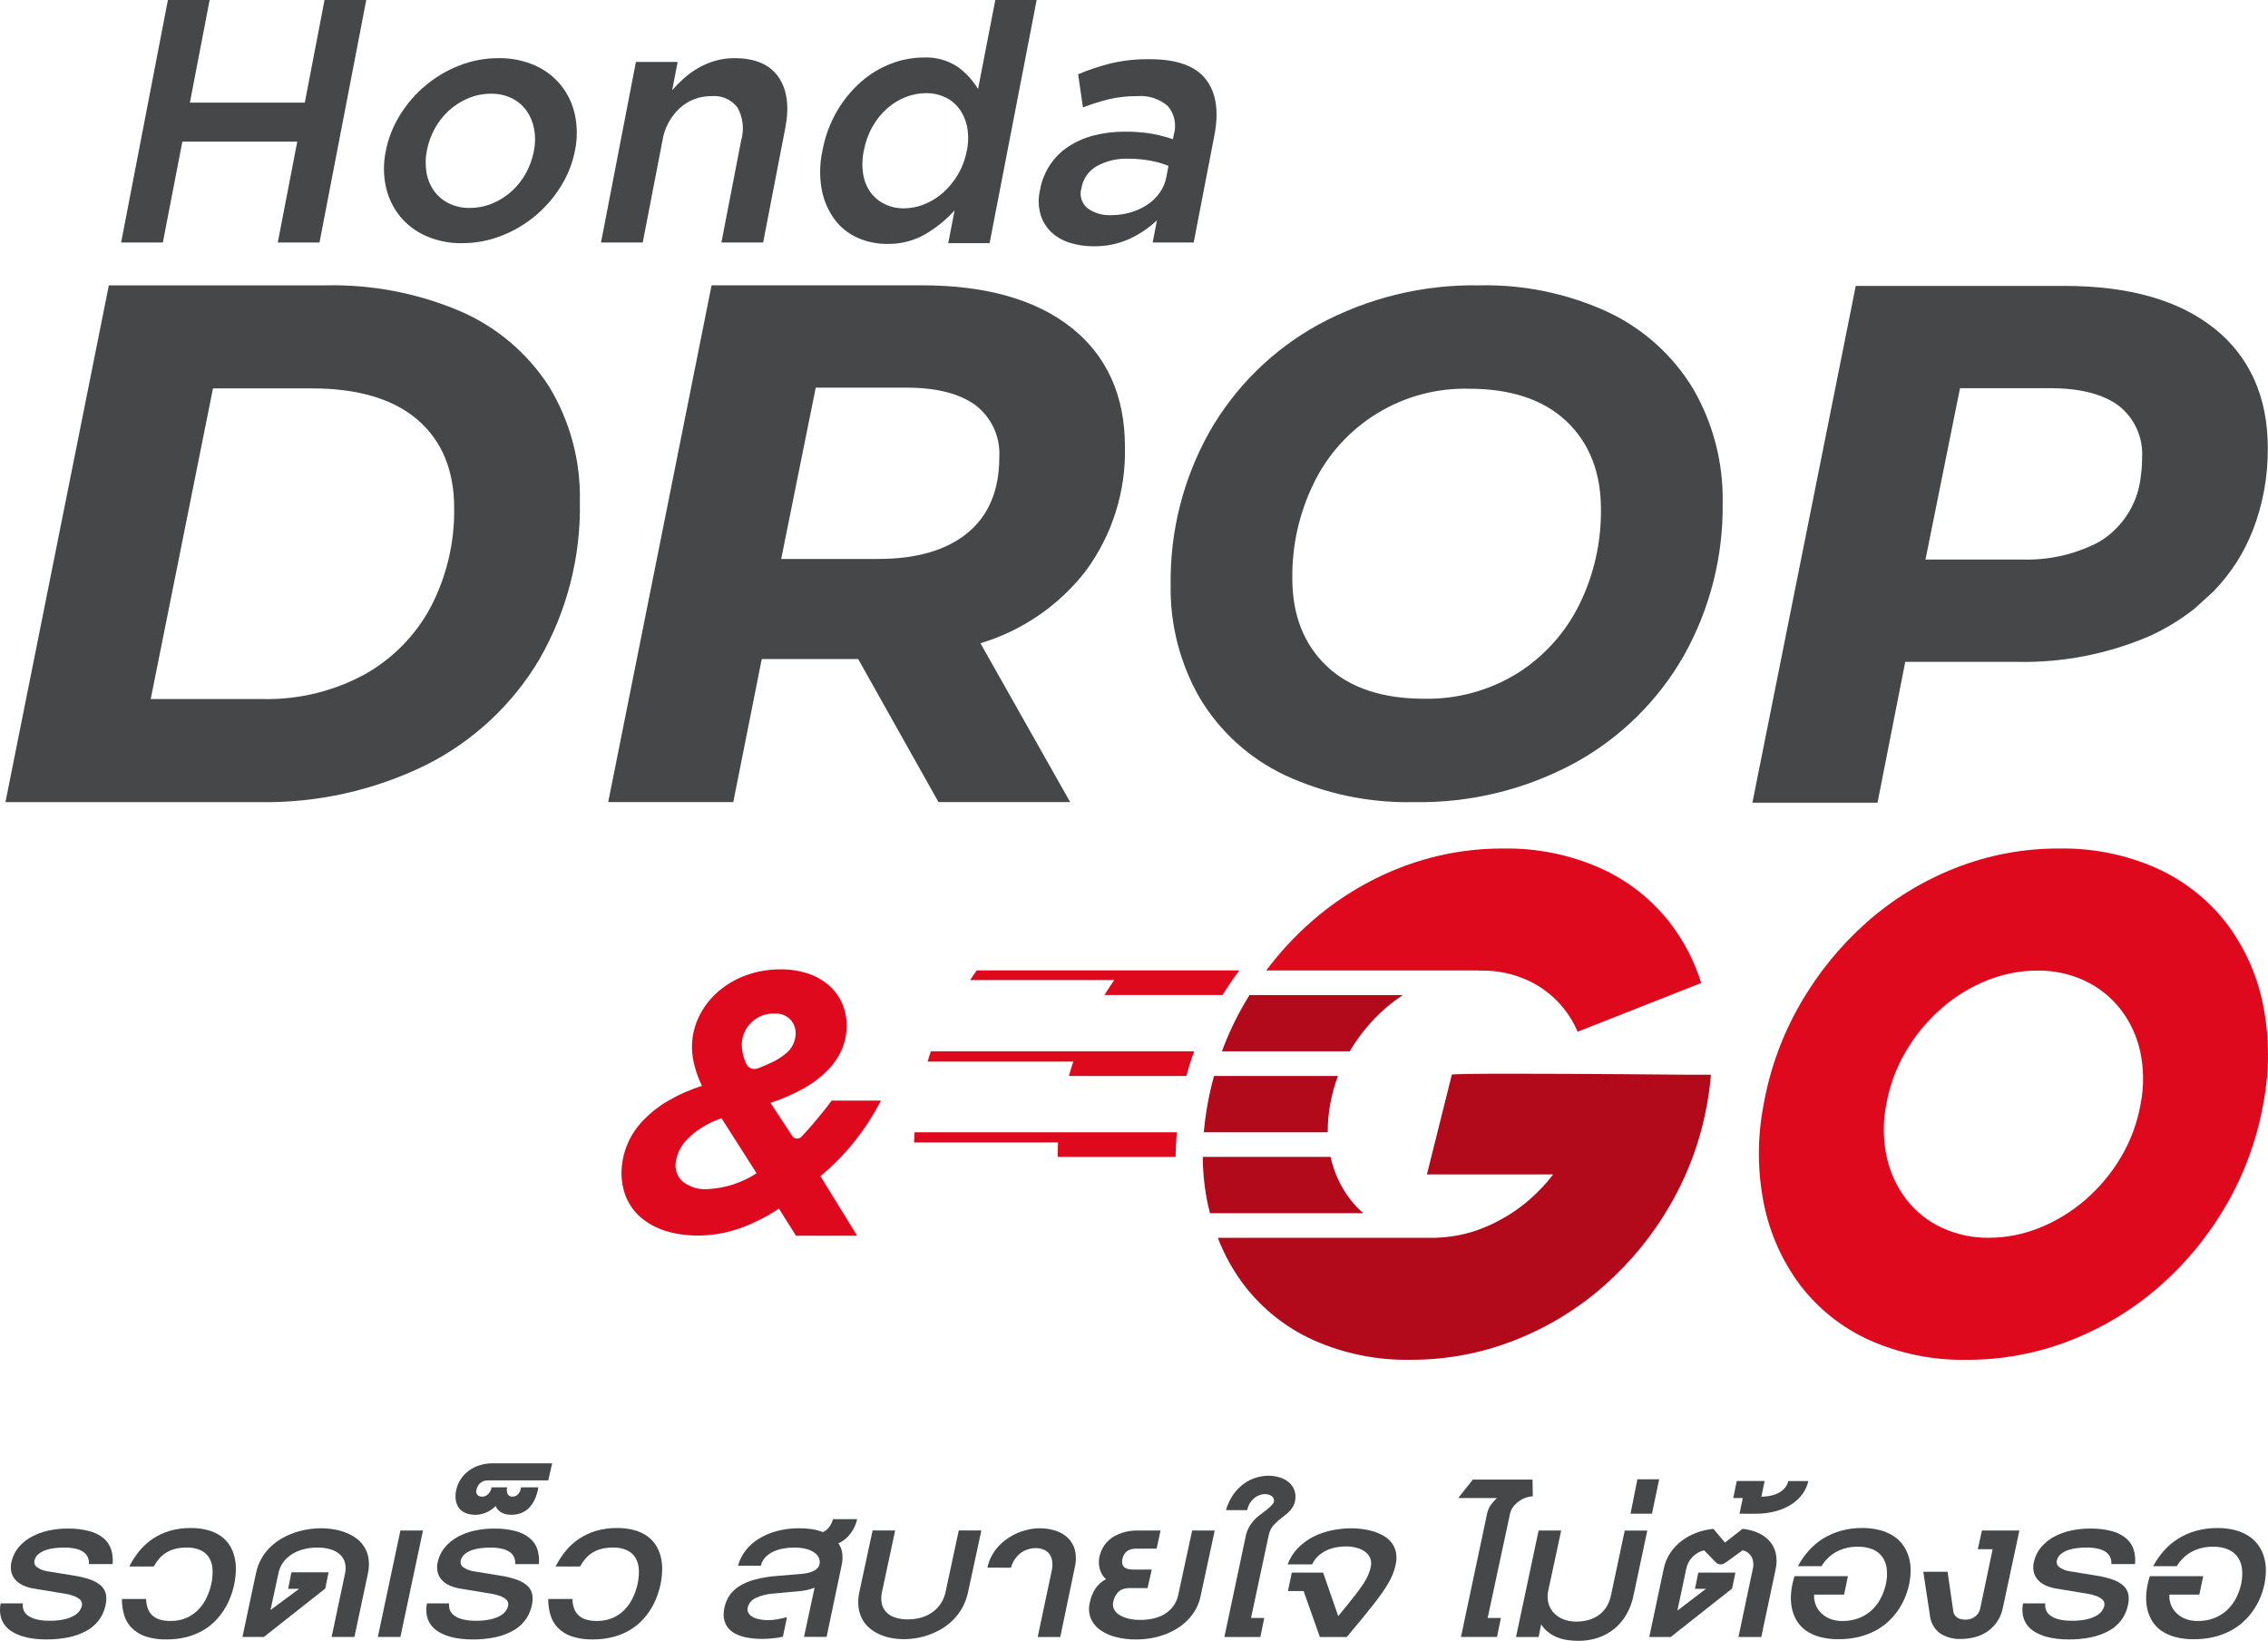
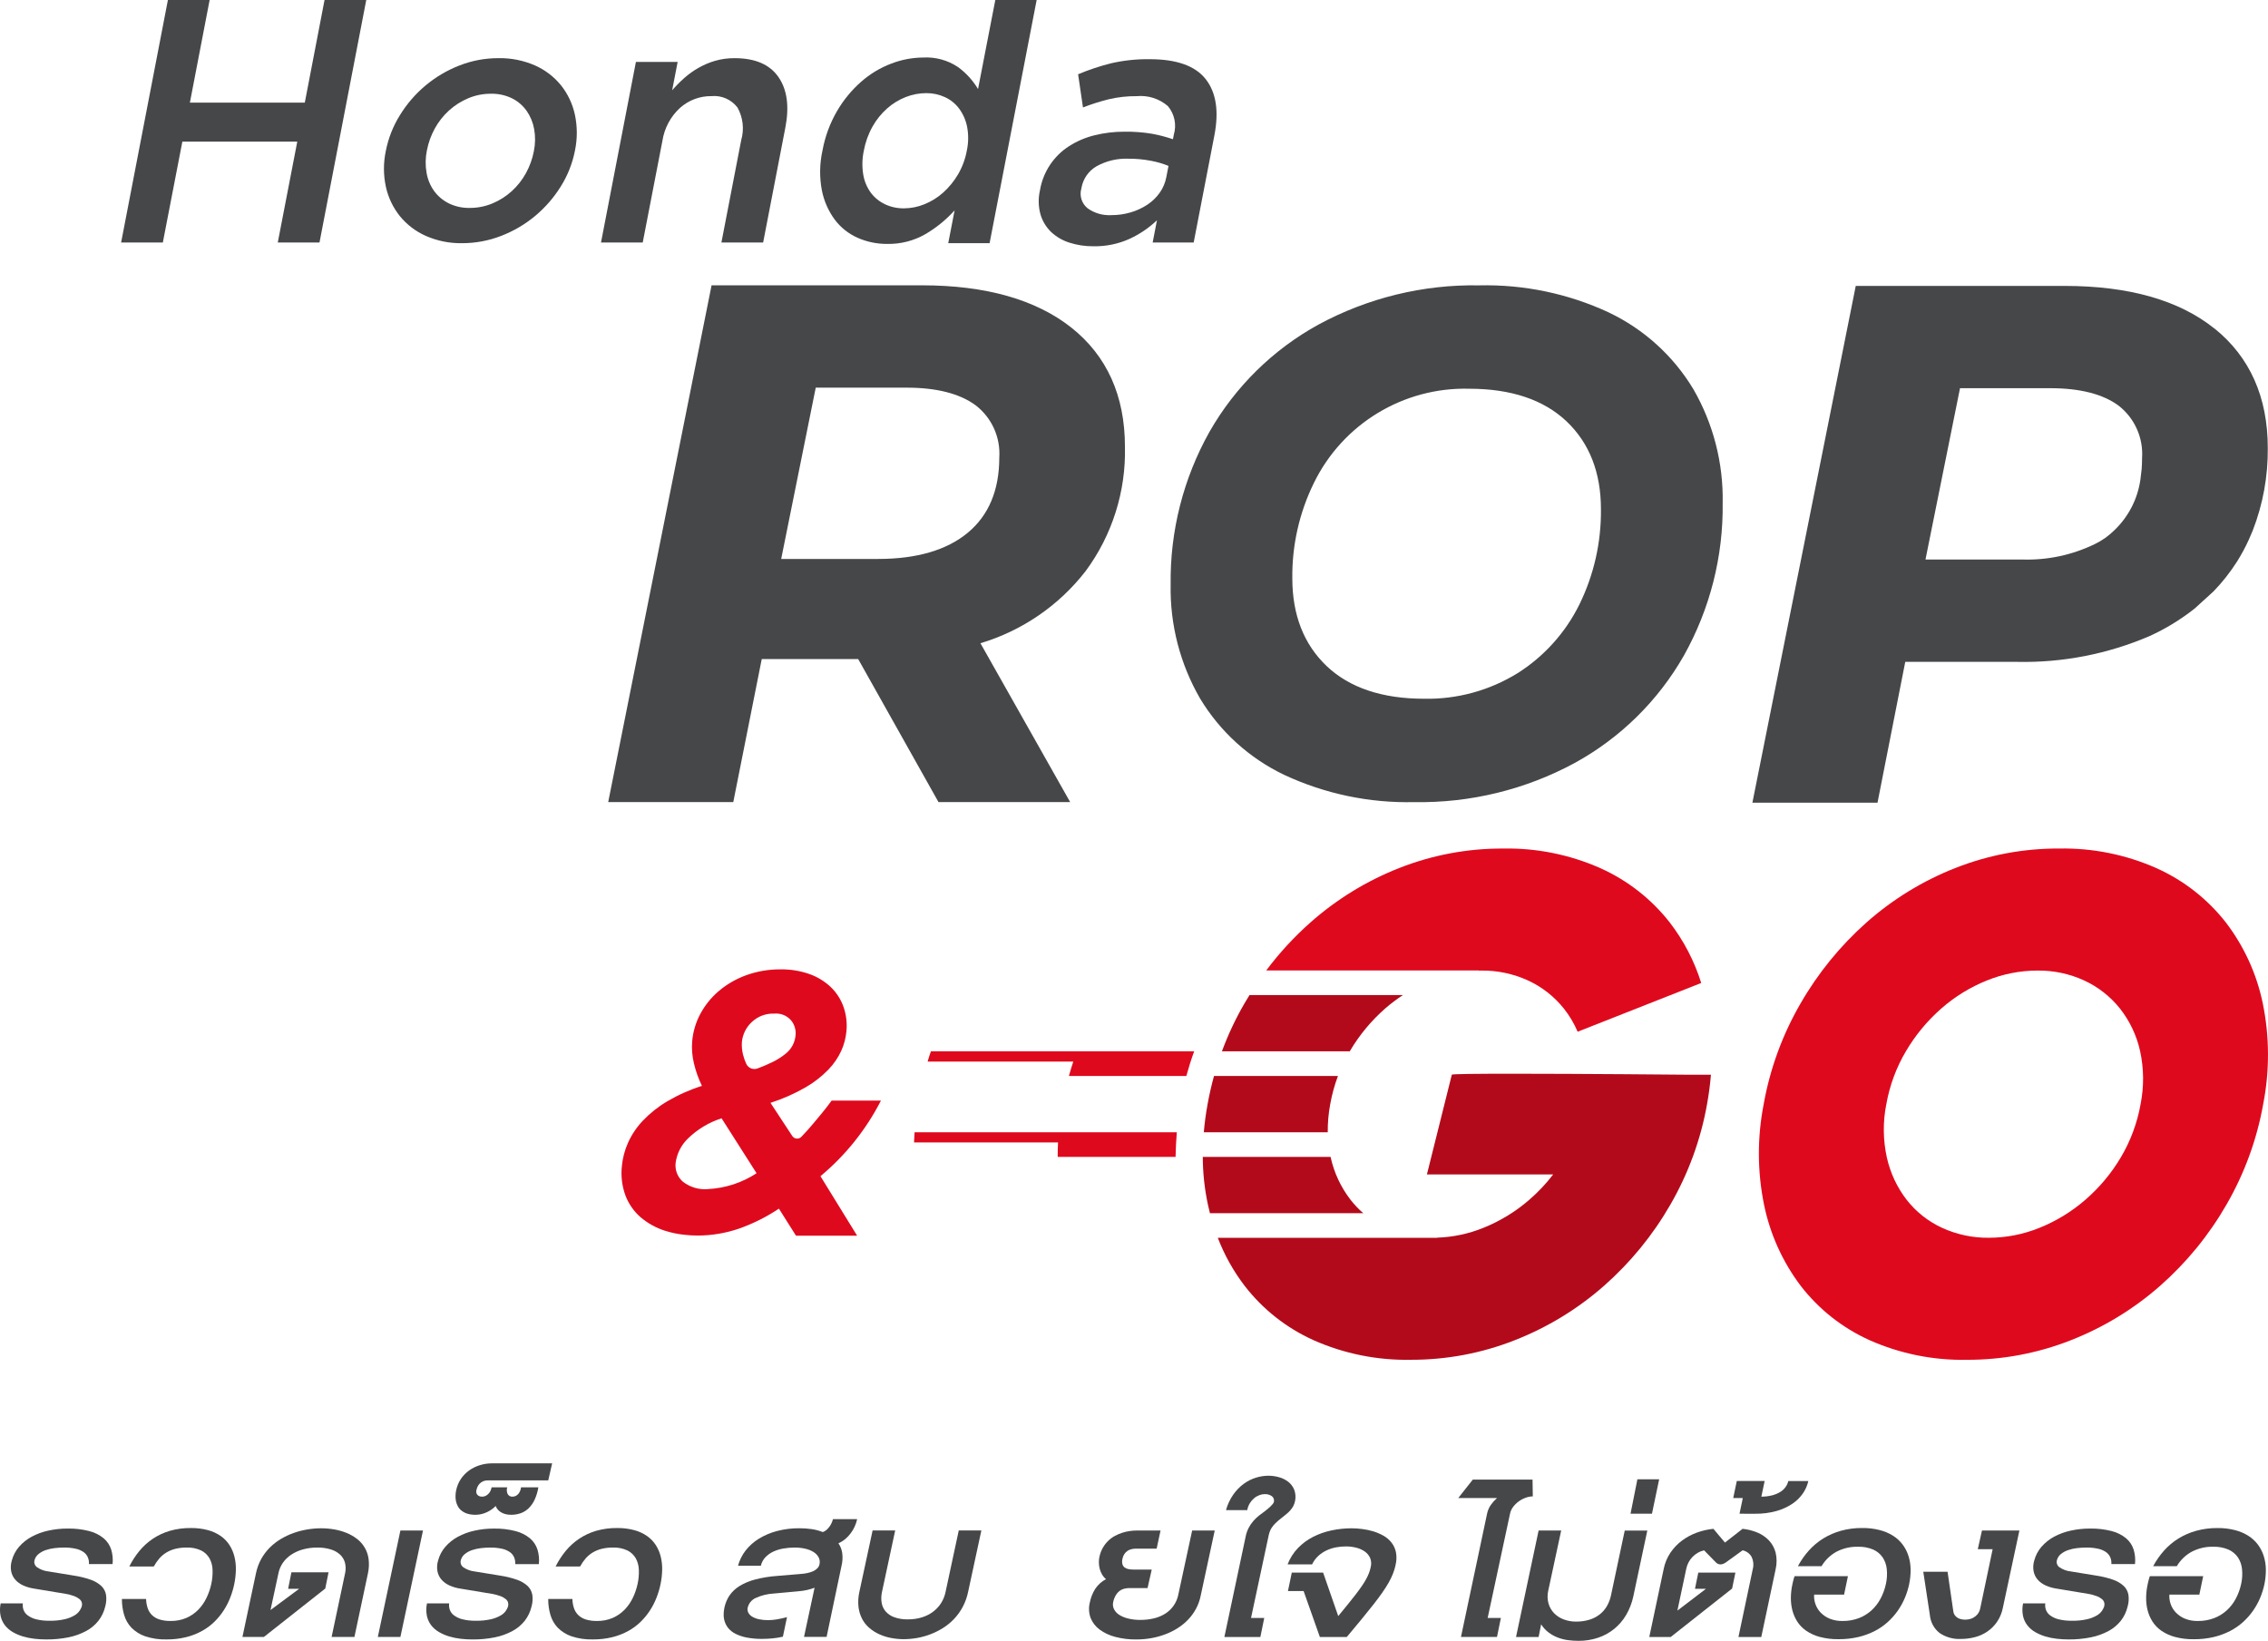
<svg xmlns="http://www.w3.org/2000/svg" xmlns:xlink="http://www.w3.org/1999/xlink" version="1.1" id="Layer_1" x="0px" y="0px" width="268.773px" height="194.465px" viewBox="66.302 -231.42 268.773 194.465" enable-background="new 66.302 -231.42 268.773 194.465" xml:space="preserve">
  <g>
-     <path id="Path_42" fill="#DF091E" d="M182.055-116.412c-0.274,0.365-0.532,0.748-0.776,1.142h17.069   c-0.4,0.58-0.788,1.173-1.164,1.776h13.994c0.67-1.063,1.343-2.035,2-2.918H182.055z" />
    <path id="Path_43" fill="#DF091E" d="M176.622-106.821c-0.146,0.399-0.276,0.806-0.391,1.218h17.262   c-0.185,0.563-0.36,1.128-0.518,1.7h13.918c0.267-0.983,0.575-1.957,0.927-2.919L176.622-106.821z" />
    <path id="Path_44" fill="#DF091E" d="M174.685-97.23c-0.025,0.4-0.046,0.802-0.063,1.205h17.064   c-0.029,0.576-0.044,1.148-0.041,1.714h13.97c0.022-1,0.069-1.972,0.147-2.919H174.685z" />
    <path id="Path_45" fill="#464749" d="M328.723-192.485c-4.169-3.351-10.136-5.05-17.736-5.05h-24.766l-12.163,60.82l-0.086,0.426   H288.8l3.288-16.69h13.2c5.411,0.122,10.785-0.921,15.759-3.058c1.903-0.867,3.694-1.962,5.335-3.261l2.231-2.028l0.018-0.017   c1.039-1.078,1.968-2.257,2.772-3.519c0.524-0.835,0.992-1.704,1.4-2.6l0.473-1.107c1.206-3.112,1.808-6.426,1.773-9.763   c0-6.022-2.126-10.785-6.316-14.158 M298.577-185.413h10.692c3.534,0,6.27,0.7,8.131,2.092c1.885,1.485,2.915,3.806,2.752,6.2   c0,0.426-0.016,0.86-0.048,1.278l-0.145,1.222c-0.318,2.322-1.421,4.466-3.124,6.075c-0.655,0.646-1.411,1.181-2.238,1.584   l-0.022,0.011c-2.698,1.316-5.68,1.948-8.68,1.84h-11.41L298.577-185.413z" />
-     <path id="Path_46" fill="#464749" d="M120.931-194.5c-5.083-2.175-10.573-3.232-16.101-3.1H79.2l-12.252,61.244h30.01   c6.869,0.134,13.671-1.377,19.837-4.406c5.574-2.8,10.23-7.138,13.418-12.5c3.276-5.693,4.938-12.171,4.807-18.738   c0.105-4.786-1.158-9.502-3.644-13.594C128.85-189.529,125.216-192.628,120.931-194.5 M120.123-171.216   c0.063,4.043-0.873,8.04-2.723,11.636c-1.787,3.393-4.517,6.195-7.86,8.072c-3.722,2.024-7.91,3.036-12.146,2.936H84.163   l7.379-36.817h11.729c5.477,0,9.7,1.265,12.563,3.76C118.699-179.134,120.123-175.643,120.123-171.216" />
    <path id="Path_47" fill="#464749" d="M193.255-192.6c-4.199-3.321-10.148-5.006-17.689-5.006h-24.938l-12.25,61.248H153.2   l3.373-16.95h11.431l9.516,16.95h15.605l-10.634-18.828c4.946-1.483,9.306-4.474,12.47-8.554c3.147-4.26,4.785-9.448,4.655-14.743   C199.616-184.508,197.476-189.258,193.255-192.6 M162.972-185.477h10.775c3.536,0,6.287,0.7,8.176,2.092   c1.909,1.47,2.959,3.795,2.801,6.2c0,3.848-1.252,6.839-3.721,8.892c-2.486,2.068-6.062,3.117-10.625,3.117h-11.5L162.972-185.477z   " />
    <path id="Path_48" fill="#464749" d="M256.96-194.389c-4.81-2.236-10.07-3.335-15.374-3.211c-6.636-0.117-13.19,1.483-19.026,4.643   c-5.401,2.964-9.876,7.366-12.929,12.718c-3.099,5.527-4.685,11.774-4.6,18.11c-0.088,4.724,1.114,9.383,3.477,13.475   c2.373,3.946,5.855,7.105,10.014,9.084c4.811,2.238,10.071,3.338,15.376,3.214c6.636,0.116,13.189-1.484,19.025-4.644   c5.401-2.964,9.875-7.366,12.927-12.718c3.099-5.527,4.685-11.774,4.6-18.11c0.088-4.725-1.114-9.384-3.477-13.477   c-2.375-3.945-5.858-7.104-10.017-9.083 M246.156-151.646c-3.327,2.063-7.181,3.118-11.094,3.038c-4.954,0-8.838-1.3-11.544-3.874   c-2.706-2.574-4.068-6.062-4.068-10.4c-0.045-3.913,0.83-7.781,2.553-11.294c3.419-7.009,10.614-11.376,18.409-11.173   c4.952,0,8.835,1.3,11.543,3.873c2.708,2.573,4.069,6.065,4.069,10.4c0.045,3.915-0.831,7.786-2.555,11.3   c-1.646,3.331-4.176,6.145-7.313,8.135" />
-     <path id="Path_49" fill="#464749" d="M87.913-214.637L85.6-202.68h-4.944l5.544-28.737h4.945l-2.339,12.159h13.618l2.338-12.159   h4.944l-5.541,28.737h-4.944l2.311-11.957H87.913z" />
+     <path id="Path_49" fill="#464749" d="M87.913-214.637L85.6-202.68h-4.944l5.544-28.737h4.945l-2.339,12.159h13.618l2.338-12.159   h4.944l-5.541,28.737h-4.944l2.311-11.957H87.913" />
    <path id="Path_50" fill="#464749" d="M132.761-209.325c-0.816,1.314-1.837,2.49-3.022,3.483c-1.201,1.003-2.56,1.803-4.019,2.368   c-1.487,0.582-3.07,0.879-4.666,0.875c-1.47,0.025-2.927-0.267-4.272-0.856c-1.201-0.527-2.26-1.332-3.089-2.348   c-0.811-1.012-1.378-2.197-1.658-3.462c-0.305-1.396-0.31-2.84-0.017-4.238c0.294-1.518,0.864-2.968,1.683-4.279   c1.64-2.669,4.106-4.73,7.025-5.87c1.479-0.583,3.056-0.88,4.646-0.875c1.482-0.028,2.953,0.264,4.313,0.855   c1.199,0.528,2.258,1.333,3.088,2.348c0.813,1.018,1.379,2.21,1.655,3.483c0.301,1.403,0.305,2.854,0.012,4.258   C134.147-212.072,133.579-210.628,132.761-209.325 M129.6-216.13c-0.139-0.78-0.445-1.521-0.9-2.17   c-0.448-0.625-1.043-1.131-1.732-1.472c-0.774-0.374-1.626-0.558-2.485-0.538c-0.928-0.005-1.846,0.178-2.7,0.538   c-0.836,0.351-1.606,0.842-2.278,1.452c-0.673,0.612-1.239,1.332-1.677,2.129c-0.447,0.814-0.765,1.694-0.938,2.607   c-0.18,0.872-0.192,1.77-0.037,2.647c0.132,0.783,0.441,1.525,0.904,2.169c0.455,0.615,1.051,1.113,1.736,1.452   c0.762,0.37,1.602,0.554,2.448,0.537c0.938,0.007,1.867-0.175,2.732-0.537c0.837-0.351,1.607-0.842,2.279-1.452   c0.673-0.612,1.239-1.332,1.677-2.13c0.448-0.814,0.766-1.693,0.939-2.606c0.179-0.866,0.189-1.757,0.033-2.627" />
    <path id="Path_51" fill="#464749" d="M142.47-202.68h-4.945l4.137-21.4h4.945l-0.649,3.358c0.446-0.514,0.925-0.999,1.434-1.451   c0.519-0.46,1.084-0.865,1.688-1.207c0.625-0.356,1.29-0.638,1.981-0.838c0.748-0.212,1.522-0.315,2.3-0.308   c2.425,0,4.154,0.743,5.188,2.23c1.034,1.486,1.308,3.486,0.821,6l-2.631,13.616h-4.945l2.346-12.132   c0.374-1.294,0.216-2.685-0.439-3.862c-0.728-0.957-1.897-1.469-3.094-1.354c-1.373-0.017-2.703,0.483-3.726,1.4   c-1.116,1.026-1.85,2.401-2.08,3.9L142.47-202.68z" />
    <path id="Path_52" fill="#464749" d="M178.675-202.6l0.753-3.888c-1,1.107-2.163,2.056-3.449,2.811   c-1.377,0.793-2.943,1.196-4.532,1.165c-1.207,0.01-2.401-0.236-3.506-0.723c-1.071-0.474-2.005-1.213-2.71-2.148   c-0.76-1.031-1.283-2.218-1.531-3.474c-0.296-1.555-0.273-3.154,0.067-4.7c0.299-1.655,0.884-3.246,1.729-4.7   c0.76-1.303,1.724-2.476,2.855-3.473c1.048-0.924,2.254-1.652,3.561-2.149c1.214-0.47,2.504-0.714,3.805-0.723   c1.456-0.08,2.897,0.315,4.109,1.125c0.96,0.702,1.77,1.59,2.381,2.61l2.046-10.553h4.9l-5.577,28.82H178.675z M180.916-216.367   c-0.148-0.774-0.465-1.507-0.926-2.148c-0.437-0.597-1.019-1.074-1.69-1.385c-0.697-0.324-1.458-0.489-2.228-0.482   c-0.832,0.001-1.656,0.157-2.431,0.462c-0.807,0.316-1.551,0.771-2.2,1.345c-0.695,0.614-1.281,1.341-1.736,2.149   c-0.501,0.893-0.851,1.863-1.035,2.871c-0.199,0.931-0.222,1.892-0.066,2.831c0.127,0.777,0.436,1.513,0.899,2.149   c0.441,0.584,1.017,1.053,1.679,1.365c0.703,0.329,1.472,0.493,2.248,0.482c0.828-0.005,1.647-0.168,2.415-0.482   c0.818-0.327,1.572-0.796,2.229-1.385c0.692-0.622,1.285-1.347,1.756-2.149c0.509-0.869,0.862-1.82,1.044-2.811   C181.074-214.48,181.089-215.436,180.916-216.367" />
    <path id="Path_53" fill="#464749" d="M202.9-202.679l0.51-2.635c-0.947,0.899-2.035,1.639-3.22,2.189   c-1.352,0.615-2.823,0.92-4.308,0.891c-0.962,0.01-1.919-0.133-2.836-0.425c-0.808-0.251-1.549-0.681-2.169-1.257   c-0.592-0.569-1.026-1.281-1.262-2.067c-0.264-0.932-0.29-1.914-0.076-2.858l0.016-0.081c0.372-2.138,1.626-4.021,3.455-5.188   c0.924-0.586,1.938-1.018,3-1.277c1.161-0.288,2.353-0.43,3.549-0.425c1.09-0.016,2.18,0.065,3.256,0.243   c0.845,0.155,1.676,0.372,2.489,0.649l0.1-0.528c0.354-1.179,0.091-2.457-0.7-3.4c-1.017-0.876-2.347-1.301-3.684-1.176   c-1.115-0.011-2.228,0.111-3.313,0.365c-1.042,0.259-2.065,0.584-3.065,0.973l-0.578-3.932c1.265-0.532,2.568-0.966,3.899-1.3   c1.506-0.346,3.049-0.509,4.594-0.486c3.188,0,5.399,0.79,6.635,2.371c1.235,1.581,1.576,3.804,1.021,6.668l-2.453,12.688   L202.9-202.679z M204.777-211.759c-0.675-0.273-1.376-0.477-2.092-0.608c-0.873-0.167-1.76-0.248-2.648-0.243   c-1.317-0.055-2.625,0.254-3.78,0.892c-0.944,0.544-1.6,1.479-1.791,2.553l-0.015,0.081c-0.253,0.861,0.04,1.79,0.741,2.351   c0.809,0.577,1.79,0.862,2.782,0.811c0.782,0.004,1.561-0.105,2.312-0.324c0.702-0.203,1.37-0.51,1.98-0.912   c0.573-0.377,1.072-0.858,1.47-1.419c0.39-0.551,0.657-1.18,0.782-1.844L204.777-211.759z" />
    <path id="Path_54" fill="#DF091E" d="M275.311-100.56c0.746-4.194,2.221-8.227,4.354-11.913c2.076-3.612,4.724-6.864,7.839-9.63   c3.095-2.738,6.644-4.916,10.487-6.432c3.937-1.557,8.133-2.344,12.365-2.322c3.953-0.071,7.875,0.721,11.49,2.322   c3.225,1.443,6.049,3.65,8.228,6.432c2.172,2.838,3.672,6.13,4.39,9.63c0.8,3.929,0.814,7.979,0.041,11.913   c-0.747,4.194-2.221,8.227-4.354,11.913c-2.081,3.618-4.741,6.872-7.875,9.63c-3.119,2.74-6.691,4.917-10.557,6.432   c-3.926,1.549-8.111,2.338-12.331,2.322c-3.966,0.079-7.899-0.714-11.524-2.322c-3.205-1.443-6.007-3.652-8.158-6.432   c-2.151-2.845-3.64-6.135-4.354-9.63C274.552-92.576,274.538-96.625,275.311-100.56 M289.844-100.56   c-0.417,2.088-0.396,4.238,0.061,6.318c0.406,1.826,1.209,3.542,2.352,5.023c1.112,1.422,2.548,2.557,4.187,3.313   c1.744,0.801,3.645,1.203,5.564,1.179c2.055-0.004,4.09-0.403,5.993-1.179c1.978-0.797,3.809-1.916,5.42-3.313   c1.663-1.437,3.084-3.133,4.206-5.023c1.158-1.947,1.954-4.088,2.349-6.318c0.415-2.088,0.395-4.238-0.063-6.318   c-0.409-1.832-1.225-3.549-2.387-5.023c-1.132-1.416-2.576-2.55-4.221-3.313c-1.744-0.801-3.646-1.203-5.564-1.179   c-2.054,0.005-4.088,0.405-5.99,1.179c-1.97,0.792-3.791,1.912-5.386,3.313c-1.646,1.443-3.055,3.139-4.17,5.023   c-1.16,1.946-1.956,4.088-2.349,6.318" />
    <g id="Group_29" transform="translate(430 -303)">
      <g>
        <defs>
          <path id="SVGID_1_" d="M-215.621,189.508c-0.209,0.336-0.417,0.674-0.615,1.019c-1.047,1.804-1.935,3.695-2.655,5.651h15.148      c0.012-0.018,0.021-0.037,0.033-0.057c1.115-1.885,2.523-3.58,4.17-5.023c0.663-0.577,1.365-1.108,2.101-1.59H-215.621z" />
        </defs>
        <clipPath id="SVGID_2_">
          <use xlink:href="#SVGID_1_" overflow="visible" />
        </clipPath>
        <g id="Group_28" clip-path="url(#SVGID_2_)">
          <linearGradient id="Rectangle_36_1_" gradientUnits="userSpaceOnUse" x1="-489.466" y1="682.889" x2="-489.419" y2="682.889" gradientTransform="matrix(21.536 -0.297 -0.096 -6.965 10176.798 4806.919)">
            <stop offset="0" style="stop-color:#DF0A1E" />
            <stop offset="0.25" style="stop-color:#DF0A1E" />
            <stop offset="0.609" style="stop-color:#DC0A1D" />
            <stop offset="0.766" style="stop-color:#D50A1D" />
            <stop offset="0.884" style="stop-color:#C90A1C" />
            <stop offset="0.981" style="stop-color:#B70A1B" />
            <stop offset="1" style="stop-color:#B30A1B" />
          </linearGradient>
          <polygon id="Rectangle_36" fill="url(#Rectangle_36_1_)" points="-218.984,189.508 -197.448,189.211 -197.352,196.177       -218.888,196.475     " />
        </g>
      </g>
    </g>
    <g id="Group_31" transform="translate(430 -303)">
      <g>
        <defs>
          <path id="SVGID_3_" d="M-219.83,199.1c-0.302,1.094-0.556,2.207-0.762,3.341s-0.354,2.244-0.447,3.33h14.687      c-0.009-1.116,0.089-2.231,0.294-3.33c0.203-1.14,0.51-2.257,0.916-3.341H-219.83z" />
        </defs>
        <clipPath id="SVGID_4_">
          <use xlink:href="#SVGID_3_" overflow="visible" />
        </clipPath>
        <g id="Group_30" clip-path="url(#SVGID_4_)">
          <linearGradient id="Rectangle_37_1_" gradientUnits="userSpaceOnUse" x1="-491.197" y1="682.844" x2="-491.135" y2="682.844" gradientTransform="matrix(15.986 -0.221 -0.095 -6.889 7486.998 4801.366)">
            <stop offset="0" style="stop-color:#DF0A1E" />
            <stop offset="0.25" style="stop-color:#DF0A1E" />
            <stop offset="0.609" style="stop-color:#DC0A1D" />
            <stop offset="0.766" style="stop-color:#D50A1D" />
            <stop offset="0.884" style="stop-color:#C90A1C" />
            <stop offset="0.981" style="stop-color:#B70A1B" />
            <stop offset="1" style="stop-color:#B30A1B" />
          </linearGradient>
          <polygon id="Rectangle_37" fill="url(#Rectangle_37_1_)" points="-221.131,199.1 -205.146,198.879 -205.05,205.768       -221.035,205.989     " />
        </g>
      </g>
    </g>
    <g id="Group_32">
      <path id="Path_57" fill="#DF091E" d="M241.558-116.386c0.093,0,0.185-0.007,0.277-0.007c1.92-0.024,3.82,0.38,5.564,1.181    c1.645,0.762,3.089,1.895,4.221,3.311c0.669,0.841,1.221,1.768,1.642,2.757l14.645-5.776c-0.81-2.596-2.074-5.027-3.735-7.181    c-2.179-2.781-5.003-4.989-8.228-6.433c-3.615-1.6-7.537-2.393-11.49-2.321c-4.231-0.022-8.429,0.767-12.365,2.321    c-3.845,1.518-7.395,3.695-10.488,6.435c-1.937,1.714-3.692,3.621-5.241,5.69h25.214L241.558-116.386z" />
    </g>
    <g id="Group_35" transform="translate(430 -303)">
      <g>
        <defs>
          <path id="SVGID_5_" d="M-191.649,198.948l-2.951,11.821h14.962c-0.842,1.101-1.794,2.11-2.843,3.015      c-1.61,1.396-3.442,2.514-5.419,3.311c-1.739,0.706-3.589,1.102-5.464,1.166l-0.015,0.021h-26      c0.783,2.042,1.856,3.961,3.186,5.699c2.151,2.779,4.953,4.988,8.158,6.432c3.625,1.609,7.56,2.401,11.524,2.322      c4.22,0.016,8.404-0.773,12.33-2.322c3.866-1.514,7.438-3.69,10.557-6.432c3.134-2.758,5.794-6.01,7.875-9.629      c2.132-3.688,3.604-7.719,4.349-11.912c0.214-1.187,0.367-2.351,0.46-3.492h-3.037c0,0-12.3-0.115-20.5-0.115      c-4.101,0-7.174,0.028-7.174,0.115" />
        </defs>
        <clipPath id="SVGID_6_">
          <use xlink:href="#SVGID_5_" overflow="visible" />
        </clipPath>
        <g id="Group_34" clip-path="url(#SVGID_6_)">
          <linearGradient id="Rectangle_39_1_" gradientUnits="userSpaceOnUse" x1="-486.045" y1="686.177" x2="-486.028" y2="686.177" gradientTransform="matrix(58.9 -0.813 -0.479 -34.705 28527.008 23637.408)">
            <stop offset="0" style="stop-color:#DF0A1E" />
            <stop offset="0.25" style="stop-color:#DF0A1E" />
            <stop offset="0.609" style="stop-color:#DC0A1D" />
            <stop offset="0.766" style="stop-color:#D50A1D" />
            <stop offset="0.884" style="stop-color:#C90A1C" />
            <stop offset="0.981" style="stop-color:#B70A1B" />
            <stop offset="1" style="stop-color:#B30A1B" />
          </linearGradient>
          <polygon id="Rectangle_39" fill="url(#Rectangle_39_1_)" points="-219.851,198.838 -160.95,198.026 -160.472,232.731       -219.372,233.543     " />
        </g>
      </g>
    </g>
    <g id="Group_37" transform="translate(430 -303)">
      <g>
        <defs>
          <path id="SVGID_7_" d="M-221.16,208.689c0.006,1.904,0.21,3.804,0.609,5.665c0.074,0.34,0.156,0.675,0.24,1.007h18.17      c-0.55-0.476-1.053-1.005-1.5-1.577c-1.146-1.482-1.951-3.197-2.359-5.025c-0.006-0.022-0.009-0.045-0.014-0.069H-221.16z" />
        </defs>
        <clipPath id="SVGID_8_">
          <use xlink:href="#SVGID_7_" overflow="visible" />
        </clipPath>
        <g id="Group_36" clip-path="url(#SVGID_8_)">
          <linearGradient id="Rectangle_40_1_" gradientUnits="userSpaceOnUse" x1="-490.029" y1="682.871" x2="-489.978" y2="682.871" gradientTransform="matrix(19.107 -0.264 -0.096 -6.933 8998.48 4820.339)">
            <stop offset="0" style="stop-color:#DF0A1E" />
            <stop offset="0.25" style="stop-color:#DF0A1E" />
            <stop offset="0.609" style="stop-color:#DC0A1D" />
            <stop offset="0.766" style="stop-color:#D50A1D" />
            <stop offset="0.884" style="stop-color:#C90A1C" />
            <stop offset="0.981" style="stop-color:#B70A1B" />
            <stop offset="1" style="stop-color:#B30A1B" />
          </linearGradient>
          <polygon id="Rectangle_40" fill="url(#Rectangle_40_1_)" points="-221.252,208.69 -202.145,208.426 -202.049,215.36       -221.156,215.624     " />
        </g>
      </g>
    </g>
    <g id="Group_38">
      <path id="Path_60" fill="#DF091E" d="M170.7-100.98h-5.848c-0.664,0.934-1.39,1.771-2.073,2.6    c-0.485,0.588-0.981,1.144-1.489,1.666c-0.249,0.287-0.685,0.318-0.973,0.069c-0.039-0.033-0.073-0.07-0.104-0.11l-2.604-3.961    c1.447-0.464,2.841-1.079,4.159-1.836c1.001-0.576,1.916-1.289,2.719-2.119c0.634-0.658,1.151-1.42,1.53-2.25    c0.318-0.721,0.519-1.488,0.592-2.272c0.099-0.991-0.022-1.99-0.356-2.929c-0.318-0.887-0.839-1.687-1.521-2.338    c-0.729-0.68-1.591-1.201-2.532-1.529c-1.087-0.377-2.231-0.563-3.382-0.545c-1.397-0.014-2.786,0.223-4.101,0.699    c-1.185,0.429-2.283,1.064-3.244,1.879c-0.891,0.758-1.631,1.678-2.182,2.709c-0.536,1.002-0.862,2.103-0.96,3.234    c-0.071,0.879-0.002,1.764,0.207,2.621c0.218,0.92,0.535,1.814,0.947,2.666c-1.437,0.455-2.816,1.07-4.115,1.835    c-1.064,0.628-2.036,1.399-2.888,2.294c-0.73,0.768-1.325,1.654-1.759,2.621c-0.392,0.879-0.637,1.817-0.725,2.775    c-0.127,1.168,0.017,2.35,0.419,3.453c0.373,0.992,0.986,1.879,1.784,2.578c0.854,0.729,1.846,1.279,2.917,1.617    c0.77,0.244,1.563,0.407,2.367,0.483c0.496,0.054,0.995,0.082,1.494,0.084c1.676-0.003,3.339-0.284,4.923-0.83    c1.661-0.588,3.242-1.38,4.707-2.36l2.024,3.207h7.245l-4.345-7.052c2.97-2.472,5.407-5.521,7.166-8.96 M150.202-90.492    c-1.078,0.094-2.15-0.229-3-0.899c-0.618-0.558-0.929-1.379-0.834-2.206c0.145-1.086,0.647-2.094,1.43-2.861    c1.132-1.11,2.506-1.941,4.015-2.426l4.148,6.512c-1.718,1.125-3.705,1.773-5.757,1.877 M156.117-104.812    c-0.516,0.221-1.114,0.002-1.365-0.5c-0.171-0.361-0.305-0.739-0.399-1.128c-0.12-0.485-0.165-0.987-0.132-1.485    c0.084-0.893,0.491-1.725,1.144-2.339c0.718-0.696,1.689-1.067,2.689-1.026c0.76-0.073,1.508,0.229,2.005,0.809    c0.384,0.473,0.573,1.074,0.529,1.682c-0.054,0.895-0.491,1.724-1.199,2.272c-0.503,0.409-1.054,0.753-1.641,1.026    c-0.467,0.229-1.009,0.459-1.627,0.692" />
      <path id="Path_61" fill="#464749" d="M69.01-41.392c-0.032,0.246-0.01,0.496,0.067,0.732c0.089,0.262,0.253,0.49,0.472,0.66    c0.296,0.223,0.633,0.387,0.992,0.479c0.532,0.136,1.08,0.197,1.628,0.184c0.613,0.014,1.226-0.047,1.823-0.184    c0.396-0.092,0.774-0.24,1.126-0.443c0.239-0.135,0.446-0.32,0.607-0.543c0.104-0.155,0.19-0.32,0.258-0.494    c0.048-0.152,0.055-0.314,0.019-0.47c-0.042-0.168-0.139-0.317-0.273-0.427c-0.188-0.154-0.401-0.275-0.629-0.357    c-0.338-0.127-0.687-0.219-1.042-0.275l-3.749-0.621c-0.437-0.067-0.861-0.193-1.265-0.373c-0.354-0.158-0.671-0.389-0.93-0.678    c-0.245-0.279-0.412-0.619-0.486-0.984c-0.08-0.431-0.054-0.875,0.075-1.293c0.159-0.598,0.45-1.15,0.853-1.62    c0.419-0.48,0.92-0.882,1.48-1.187c0.62-0.334,1.284-0.578,1.972-0.728c0.759-0.169,1.534-0.252,2.312-0.248    c0.865-0.017,1.729,0.085,2.567,0.3c0.621,0.157,1.202,0.447,1.699,0.853c0.416,0.351,0.725,0.812,0.892,1.329    c0.17,0.561,0.226,1.148,0.164,1.73h-2.801c0.021-0.273-0.023-0.547-0.128-0.8c-0.106-0.249-0.279-0.464-0.5-0.621    c-0.281-0.192-0.598-0.329-0.932-0.399c-0.46-0.102-0.93-0.148-1.4-0.139c-0.374-0.001-0.747,0.021-1.118,0.066    c-0.359,0.041-0.714,0.121-1.056,0.238c-0.305,0.104-0.589,0.262-0.84,0.463c-0.231,0.186-0.397,0.441-0.474,0.729    c-0.089,0.318,0.036,0.658,0.31,0.844c0.402,0.274,0.868,0.443,1.354,0.492l3.026,0.494c0.674,0.1,1.337,0.264,1.979,0.489    c0.462,0.157,0.888,0.409,1.25,0.737c0.292,0.279,0.486,0.646,0.556,1.045c0.067,0.471,0.033,0.951-0.1,1.408    c-0.143,0.607-0.415,1.178-0.801,1.67c-0.396,0.5-0.893,0.913-1.455,1.213c-0.652,0.351-1.353,0.602-2.078,0.748    c-0.879,0.176-1.774,0.262-2.67,0.252c-0.462,0-0.924-0.027-1.383-0.08c-0.458-0.05-0.911-0.142-1.354-0.273    c-0.418-0.125-0.821-0.297-1.2-0.513c-0.356-0.202-0.672-0.472-0.927-0.792c-0.257-0.33-0.437-0.713-0.525-1.12    c-0.102-0.493-0.099-1.003,0.007-1.495L69.01-41.392z" />
      <path id="Path_62" fill="#464749" d="M81.624-45.765c0.333-0.666,0.74-1.292,1.214-1.865c0.461-0.557,1-1.041,1.601-1.44    c0.618-0.411,1.296-0.724,2.01-0.929c0.799-0.226,1.626-0.335,2.456-0.326c0.688-0.01,1.376,0.074,2.042,0.25    c0.544,0.145,1.059,0.381,1.521,0.701c0.409,0.287,0.759,0.65,1.03,1.07c0.268,0.42,0.466,0.881,0.585,1.365    c0.127,0.517,0.185,1.048,0.171,1.58c-0.013,0.578-0.08,1.153-0.199,1.719c-0.111,0.527-0.266,1.045-0.463,1.547    c-0.203,0.525-0.459,1.029-0.763,1.504c-0.315,0.491-0.685,0.945-1.1,1.355c-0.438,0.432-0.935,0.803-1.475,1.1    c-0.594,0.329-1.228,0.578-1.887,0.741c-0.766,0.188-1.553,0.278-2.341,0.271c-0.858,0.023-1.714-0.104-2.528-0.373    c-0.612-0.211-1.168-0.559-1.623-1.02c-0.406-0.43-0.703-0.951-0.866-1.521c-0.177-0.609-0.265-1.242-0.26-1.877h2.865    c0.01,0.371,0.074,0.74,0.192,1.093c0.103,0.308,0.276,0.587,0.508,0.815c0.251,0.237,0.554,0.414,0.884,0.516    c0.429,0.128,0.875,0.188,1.322,0.179c0.639,0.012,1.273-0.11,1.862-0.358c0.526-0.229,1.004-0.556,1.407-0.963    c0.399-0.411,0.729-0.884,0.978-1.4c0.259-0.535,0.453-1.098,0.578-1.678c0.118-0.546,0.168-1.104,0.146-1.662    c-0.012-0.479-0.137-0.948-0.366-1.369c-0.231-0.4-0.576-0.723-0.991-0.928c-0.54-0.249-1.132-0.366-1.727-0.342    c-0.448-0.005-0.895,0.046-1.33,0.152c-0.373,0.092-0.729,0.24-1.059,0.438c-0.313,0.189-0.593,0.426-0.833,0.701    c-0.251,0.293-0.471,0.611-0.655,0.95L81.624-45.765z" />
      <path id="Path_63" fill="#464749" d="M97.573-37.414h-2.54l1.6-7.53c0.12-0.599,0.331-1.177,0.624-1.712    c0.277-0.498,0.621-0.955,1.023-1.358c0.397-0.394,0.842-0.736,1.322-1.022s0.989-0.523,1.517-0.709    c0.527-0.185,1.069-0.323,1.62-0.414c0.534-0.088,1.074-0.133,1.616-0.135c0.524,0,1.048,0.045,1.564,0.135    c0.499,0.086,0.987,0.225,1.456,0.414c0.442,0.18,0.857,0.418,1.235,0.709c0.756,0.579,1.25,1.436,1.373,2.381    c0.071,0.57,0.045,1.15-0.08,1.712l-1.6,7.53H105.6l1.6-7.563c0.089-0.401,0.085-0.818-0.012-1.218    c-0.096-0.366-0.29-0.698-0.562-0.961c-0.314-0.29-0.69-0.504-1.1-0.628c-0.525-0.162-1.073-0.238-1.623-0.227    c-0.584-0.006-1.166,0.07-1.729,0.227c-0.489,0.135-0.955,0.348-1.379,0.628c-0.383,0.256-0.715,0.582-0.978,0.961    c-0.252,0.367-0.427,0.781-0.515,1.218l-0.942,4.37l3.393-2.517h-1.305l0.39-1.957h4.4l-0.39,1.927L97.573-37.414z" />
      <path id="Path_64" fill="#464749" d="M111.078-37.414l2.675-12.619h2.676l-2.676,12.619H111.078z" />
      <path id="Path_65" fill="#464749" d="M119.531-41.392c-0.033,0.246-0.01,0.496,0.067,0.732c0.089,0.262,0.253,0.49,0.472,0.66    c0.296,0.223,0.633,0.387,0.992,0.479c0.531,0.136,1.079,0.197,1.628,0.184c0.612,0.014,1.225-0.047,1.823-0.184    c0.395-0.092,0.774-0.24,1.126-0.443c0.239-0.135,0.446-0.32,0.606-0.543c0.103-0.154,0.188-0.32,0.254-0.492    c0.048-0.152,0.055-0.314,0.02-0.469c-0.043-0.169-0.139-0.318-0.274-0.428c-0.188-0.154-0.4-0.275-0.629-0.357    c-0.337-0.127-0.687-0.219-1.042-0.275l-3.749-0.621c-0.437-0.067-0.861-0.193-1.264-0.373c-0.354-0.158-0.671-0.389-0.931-0.678    c-0.244-0.279-0.412-0.619-0.485-0.984c-0.08-0.431-0.055-0.875,0.075-1.293c0.158-0.598,0.449-1.15,0.852-1.62    c0.419-0.48,0.921-0.882,1.481-1.187c0.619-0.334,1.283-0.578,1.972-0.728c0.759-0.169,1.533-0.252,2.311-0.247    c0.865-0.018,1.729,0.084,2.567,0.299c0.622,0.157,1.202,0.447,1.7,0.853c0.415,0.351,0.724,0.812,0.891,1.329    c0.171,0.561,0.227,1.148,0.164,1.73h-2.8c0.02-0.272-0.023-0.547-0.128-0.8c-0.106-0.249-0.279-0.464-0.5-0.62    c-0.282-0.193-0.599-0.33-0.933-0.4c-0.459-0.102-0.929-0.148-1.399-0.139c-0.374-0.001-0.748,0.021-1.119,0.066    c-0.359,0.041-0.713,0.121-1.055,0.238c-0.305,0.104-0.589,0.262-0.841,0.463c-0.231,0.186-0.397,0.441-0.474,0.729    c-0.089,0.318,0.036,0.658,0.311,0.844c0.402,0.274,0.867,0.443,1.353,0.492l3.027,0.494c0.673,0.1,1.336,0.264,1.979,0.489    c0.463,0.157,0.888,0.409,1.25,0.737c0.292,0.279,0.486,0.646,0.556,1.045c0.067,0.471,0.033,0.951-0.1,1.408    c-0.142,0.607-0.415,1.178-0.8,1.67c-0.397,0.5-0.893,0.913-1.456,1.213c-0.652,0.351-1.353,0.602-2.078,0.748    c-0.879,0.176-1.773,0.262-2.67,0.252c-0.462,0-0.923-0.027-1.382-0.08c-0.459-0.05-0.912-0.142-1.354-0.273    c-0.418-0.125-0.82-0.297-1.199-0.513c-0.357-0.202-0.672-0.472-0.928-0.792c-0.257-0.33-0.436-0.712-0.524-1.12    c-0.102-0.493-0.1-1.003,0.007-1.495H119.531z" />
      <path id="Path_66" fill="#464749" d="M122.755-54.824c-0.016,0.092-0.02,0.184-0.01,0.275c0.012,0.09,0.047,0.176,0.101,0.25    c0.057,0.078,0.133,0.142,0.221,0.184c0.118,0.053,0.247,0.076,0.376,0.072c0.132,0,0.262-0.027,0.383-0.08    c0.124-0.055,0.236-0.133,0.332-0.229c0.104-0.101,0.191-0.219,0.255-0.35c0.071-0.141,0.121-0.293,0.146-0.449h1.854    c-0.086,0.264-0.067,0.55,0.052,0.8c0.113,0.205,0.336,0.325,0.569,0.308c0.132,0.001,0.263-0.027,0.383-0.084    c0.117-0.057,0.221-0.137,0.306-0.235c0.091-0.104,0.163-0.225,0.215-0.354c0.057-0.139,0.093-0.283,0.107-0.433h2.055    c-0.079,0.503-0.225,0.992-0.435,1.456c-0.172,0.378-0.411,0.723-0.705,1.016c-0.268,0.264-0.59,0.466-0.943,0.594    c-0.369,0.129-0.758,0.193-1.148,0.189c-0.236,0.004-0.472-0.025-0.7-0.087c-0.188-0.052-0.366-0.13-0.532-0.233    c-0.142-0.091-0.269-0.203-0.375-0.334c-0.093-0.117-0.166-0.248-0.219-0.389c-0.137,0.143-0.287,0.272-0.448,0.389    c-0.179,0.127-0.368,0.238-0.565,0.334c-0.21,0.1-0.429,0.178-0.653,0.233c-0.232,0.058-0.472,0.087-0.712,0.087    c-0.338,0.007-0.676-0.039-1-0.137c-0.25-0.08-0.483-0.205-0.688-0.369c-0.178-0.144-0.324-0.322-0.429-0.525    c-0.102-0.193-0.175-0.4-0.217-0.615c-0.039-0.209-0.055-0.422-0.046-0.633c0.005-0.197,0.027-0.393,0.067-0.586    c0.096-0.494,0.289-0.965,0.568-1.385c0.267-0.396,0.603-0.74,0.992-1.016c0.391-0.274,0.823-0.484,1.281-0.621    c0.464-0.141,0.946-0.211,1.432-0.211h7.11l-0.462,2.023h-7.142c-0.203-0.006-0.405,0.031-0.593,0.111    c-0.15,0.066-0.286,0.161-0.4,0.279c-0.103,0.107-0.187,0.232-0.247,0.367c-0.055,0.125-0.097,0.256-0.125,0.389" />
      <path id="Path_67" fill="#464749" d="M132.145-45.765c0.332-0.666,0.739-1.291,1.213-1.865c0.461-0.556,0.999-1.041,1.6-1.44    c0.619-0.411,1.297-0.724,2.01-0.929c0.8-0.226,1.627-0.335,2.456-0.326c0.689-0.01,1.376,0.074,2.042,0.25    c0.544,0.145,1.06,0.381,1.522,0.701c0.409,0.287,0.759,0.65,1.03,1.07c0.268,0.42,0.465,0.881,0.585,1.365    c0.126,0.517,0.184,1.048,0.171,1.58c-0.014,0.578-0.08,1.153-0.2,1.719c-0.111,0.527-0.266,1.045-0.462,1.547    c-0.203,0.525-0.459,1.029-0.763,1.504c-0.316,0.491-0.686,0.945-1.101,1.355c-0.438,0.432-0.935,0.803-1.474,1.1    c-0.594,0.329-1.229,0.578-1.887,0.741c-0.767,0.188-1.553,0.278-2.342,0.271c-0.857,0.023-1.713-0.104-2.527-0.373    c-0.612-0.211-1.168-0.559-1.623-1.02c-0.407-0.43-0.704-0.951-0.866-1.521c-0.178-0.609-0.265-1.242-0.26-1.877h2.865    c0.009,0.371,0.073,0.74,0.191,1.093c0.103,0.308,0.277,0.587,0.508,0.815c0.252,0.237,0.554,0.414,0.885,0.516    c0.428,0.128,0.874,0.188,1.321,0.179c0.64,0.012,1.274-0.11,1.863-0.358c0.526-0.229,1.004-0.556,1.407-0.963    c0.399-0.411,0.729-0.884,0.977-1.4c0.26-0.535,0.453-1.098,0.578-1.678c0.119-0.546,0.169-1.104,0.147-1.662    c-0.012-0.479-0.138-0.948-0.366-1.369c-0.231-0.4-0.577-0.723-0.992-0.928c-0.54-0.249-1.132-0.366-1.726-0.342    c-0.448-0.005-0.896,0.046-1.33,0.152c-0.373,0.092-0.73,0.24-1.06,0.438c-0.312,0.189-0.593,0.426-0.833,0.701    c-0.251,0.293-0.47,0.611-0.654,0.95L132.145-45.765z" />
      <path id="Path_68" fill="#464749" d="M162.834-43.25c-0.277,0.106-0.563,0.193-0.852,0.26c-0.365,0.083-0.735,0.138-1.108,0.164    l-2.865,0.263c-0.739,0.038-1.466,0.215-2.141,0.521c-0.479,0.211-0.832,0.635-0.955,1.144c-0.051,0.208-0.025,0.427,0.074,0.616    c0.111,0.195,0.273,0.358,0.47,0.47c0.249,0.142,0.52,0.243,0.8,0.3c0.351,0.074,0.708,0.109,1.066,0.105    c0.344-0.002,0.688-0.031,1.026-0.09c0.373-0.062,0.777-0.15,1.218-0.266l-0.486,2.316c-0.406,0.094-0.817,0.161-1.232,0.199    c-0.414,0.041-0.819,0.061-1.211,0.061c-0.625,0.008-1.248-0.047-1.861-0.163c-0.454-0.087-0.894-0.233-1.309-0.438    c-0.314-0.156-0.596-0.371-0.827-0.635c-0.192-0.229-0.342-0.488-0.44-0.769c-0.093-0.269-0.141-0.55-0.14-0.833    c-0.001-0.817,0.238-1.617,0.688-2.301c0.317-0.456,0.726-0.842,1.2-1.131c0.581-0.35,1.211-0.61,1.868-0.775    c0.855-0.219,1.729-0.359,2.609-0.419l2.772-0.231c0.272-0.018,0.543-0.056,0.809-0.113c0.229-0.051,0.452-0.123,0.666-0.219    c0.182-0.082,0.347-0.195,0.487-0.334c0.129-0.13,0.218-0.293,0.257-0.471c0.067-0.281,0.032-0.576-0.1-0.833    c-0.142-0.259-0.349-0.475-0.601-0.628c-0.304-0.186-0.638-0.32-0.986-0.395c-0.411-0.093-0.831-0.138-1.252-0.135    c-0.454-0.002-0.906,0.037-1.354,0.115c-0.415,0.07-0.818,0.195-1.2,0.373c-0.347,0.164-0.661,0.391-0.926,0.669    c-0.26,0.278-0.442,0.62-0.529,0.992h-2.706c0.179-0.653,0.484-1.265,0.899-1.8c0.438-0.557,0.97-1.031,1.573-1.4    c0.668-0.408,1.394-0.715,2.152-0.911c0.864-0.226,1.755-0.335,2.648-0.327c0.479-0.001,0.958,0.032,1.433,0.1    c0.458,0.064,0.907,0.182,1.339,0.352c0.159-0.051,0.307-0.137,0.433-0.248c0.136-0.116,0.257-0.249,0.361-0.395    c0.104-0.142,0.193-0.295,0.263-0.457c0.063-0.138,0.111-0.281,0.144-0.43h2.873c-0.064,0.297-0.16,0.586-0.286,0.862    c-0.127,0.283-0.284,0.552-0.47,0.8c-0.187,0.254-0.402,0.484-0.643,0.688c-0.25,0.207-0.525,0.379-0.821,0.512    c0.241,0.35,0.396,0.75,0.453,1.172c0.065,0.513,0.034,1.033-0.094,1.535l-1.76,8.383h-2.676L162.834-43.25z" />
      <path id="Path_69" fill="#464749" d="M173.888-39.5c0.576,0.008,1.149-0.076,1.699-0.248c0.478-0.149,0.926-0.379,1.324-0.682    c0.371-0.281,0.688-0.629,0.933-1.025c0.243-0.394,0.416-0.826,0.51-1.279l1.567-7.301h2.679l-1.568,7.27    c-0.126,0.619-0.339,1.217-0.633,1.775c-0.274,0.518-0.616,0.996-1.017,1.423c-0.388,0.412-0.826,0.774-1.305,1.077    c-0.474,0.3-0.977,0.551-1.5,0.752c-0.515,0.198-1.048,0.347-1.591,0.443c-0.523,0.092-1.053,0.141-1.584,0.143    c-0.506,0-1.011-0.049-1.508-0.143c-0.483-0.092-0.953-0.24-1.4-0.443c-0.426-0.193-0.822-0.447-1.178-0.752    c-0.351-0.301-0.64-0.667-0.853-1.077c-0.226-0.445-0.369-0.927-0.426-1.423c-0.062-0.594-0.024-1.193,0.108-1.775l1.566-7.27    h2.676l-1.567,7.301c-0.095,0.42-0.107,0.854-0.036,1.279c0.064,0.379,0.23,0.734,0.481,1.025    c0.279,0.311,0.634,0.545,1.028,0.682C172.807-39.57,173.346-39.486,173.888-39.5" />
-       <path id="Path_70" fill="#464749" d="M183.317-45.628c0.096-0.48,0.263-0.944,0.494-1.377c0.223-0.418,0.499-0.807,0.82-1.156    c0.317-0.344,0.673-0.65,1.06-0.914c0.382-0.264,0.789-0.488,1.216-0.67c0.419-0.178,0.854-0.314,1.3-0.41    c0.428-0.09,0.863-0.137,1.3-0.139c0.648-0.006,1.293,0.092,1.909,0.291c0.55,0.172,1.05,0.471,1.462,0.873    c0.396,0.397,0.679,0.895,0.816,1.439c0.154,0.658,0.148,1.344-0.017,2l-1.727,8.279h-2.675l1.664-7.858    c0.087-0.384,0.104-0.78,0.05-1.17c-0.042-0.303-0.16-0.59-0.342-0.835c-0.176-0.225-0.41-0.397-0.676-0.5    c-0.307-0.117-0.632-0.174-0.959-0.169c-0.652,0.005-1.285,0.223-1.801,0.622c-0.262,0.207-0.489,0.455-0.674,0.734    c-0.193,0.295-0.336,0.619-0.421,0.963L183.317-45.628z" />
      <path id="Path_71" fill="#464749" d="M196.585-46.871c0.145-0.742,0.514-1.424,1.058-1.949c0.239-0.229,0.508-0.426,0.8-0.583    c0.279-0.151,0.572-0.274,0.876-0.368c0.288-0.092,0.584-0.16,0.884-0.2c0.271-0.038,0.545-0.06,0.819-0.06h2.812l-0.462,2.15    h-2.476c-0.17-0.001-0.34,0.02-0.505,0.06c-0.339,0.075-0.636,0.276-0.833,0.562c-0.114,0.167-0.192,0.356-0.231,0.555    c-0.059,0.215-0.063,0.441-0.012,0.658c0.042,0.158,0.136,0.3,0.267,0.399c0.142,0.101,0.304,0.167,0.475,0.194    c0.2,0.035,0.404,0.053,0.608,0.052h2.124l-0.494,2.19h-2.115c-0.225-0.002-0.448,0.025-0.665,0.08    c-0.203,0.052-0.394,0.146-0.559,0.274c-0.177,0.142-0.324,0.315-0.436,0.513c-0.141,0.25-0.242,0.52-0.3,0.801    c-0.063,0.282-0.028,0.578,0.1,0.838c0.142,0.273,0.354,0.506,0.616,0.668c0.328,0.204,0.688,0.352,1.064,0.437    c0.475,0.116,0.962,0.171,1.45,0.164c0.52,0.001,1.037-0.056,1.543-0.171c0.474-0.105,0.927-0.287,1.343-0.537    c0.844-0.51,1.431-1.356,1.611-2.326l1.633-7.563h2.675L208.59-42.3c-0.105,0.537-0.29,1.055-0.549,1.536    c-0.25,0.467-0.562,0.897-0.927,1.281c-0.37,0.388-0.787,0.729-1.24,1.017c-0.467,0.297-0.964,0.545-1.482,0.738    c-0.539,0.203-1.095,0.355-1.661,0.455c-0.586,0.104-1.18,0.155-1.775,0.154c-0.843,0.011-1.684-0.092-2.5-0.307    c-0.666-0.168-1.294-0.465-1.849-0.871c-0.471-0.35-0.837-0.821-1.058-1.365c-0.212-0.576-0.248-1.202-0.105-1.799    c0.111-0.59,0.333-1.152,0.653-1.66c0.321-0.48,0.759-0.875,1.272-1.144c-0.191-0.162-0.353-0.356-0.476-0.575    c-0.121-0.209-0.213-0.436-0.272-0.67c-0.059-0.229-0.09-0.463-0.094-0.699c-0.008-0.225,0.011-0.449,0.055-0.67" />
      <path id="Path_72" fill="#464749" d="M214.557-39.666h1.566l-0.459,2.254H211.4l2.509-11.84c0.067-0.377,0.19-0.744,0.365-1.086    c0.154-0.295,0.342-0.57,0.559-0.822c0.2-0.233,0.423-0.445,0.665-0.635c0.236-0.183,0.467-0.355,0.695-0.521    c0.111-0.09,0.229-0.184,0.35-0.282s0.233-0.2,0.334-0.3c0.094-0.088,0.181-0.182,0.261-0.282c0.062-0.069,0.106-0.153,0.13-0.245    c0.06-0.25-0.031-0.512-0.233-0.67c-0.254-0.179-0.562-0.266-0.872-0.248c-0.215,0.002-0.429,0.045-0.628,0.127    c-0.224,0.084-0.432,0.205-0.614,0.36c-0.198,0.169-0.369,0.369-0.506,0.592c-0.151,0.251-0.256,0.527-0.306,0.815h-2.517    c0.181-0.66,0.474-1.284,0.865-1.846c0.341-0.486,0.759-0.916,1.237-1.269c0.437-0.323,0.926-0.57,1.445-0.729    c0.478-0.15,0.975-0.229,1.476-0.231c0.426,0.001,0.85,0.06,1.259,0.176c0.394,0.107,0.763,0.29,1.086,0.537    c0.31,0.241,0.552,0.558,0.705,0.919c0.164,0.424,0.205,0.884,0.118,1.329c-0.041,0.228-0.117,0.447-0.226,0.651    c-0.103,0.186-0.228,0.359-0.371,0.517c-0.147,0.161-0.308,0.312-0.478,0.45c-0.175,0.142-0.36,0.292-0.558,0.445    c-0.25,0.193-0.489,0.4-0.715,0.621c-0.162,0.158-0.307,0.332-0.432,0.521c-0.1,0.157-0.182,0.324-0.242,0.5    c-0.062,0.187-0.11,0.376-0.147,0.569L214.557-39.666z" />
      <path id="Path_73" fill="#464749" d="M231.678-45.89c-0.079,0.349-0.186,0.689-0.318,1.021c-0.146,0.359-0.316,0.709-0.51,1.045    c-0.207,0.363-0.458,0.753-0.749,1.17s-0.639,0.881-1.038,1.392c-0.4,0.511-0.862,1.087-1.382,1.716    c-0.521,0.631-1.112,1.344-1.774,2.135h-3.193l-1.926-5.447h-1.855l0.455-2.182h3.713l1.791,5.152c0.436-0.527,0.825-1,1.171-1.43    c0.345-0.43,0.651-0.816,0.922-1.165c0.27-0.349,0.5-0.672,0.7-0.961c0.183-0.261,0.352-0.532,0.506-0.812    c0.13-0.234,0.244-0.477,0.342-0.727c0.09-0.23,0.158-0.469,0.207-0.711c0.095-0.354,0.072-0.73-0.063-1.071    c-0.134-0.306-0.348-0.569-0.62-0.763c-0.308-0.217-0.652-0.373-1.017-0.463c-0.404-0.104-0.82-0.156-1.238-0.154    c-0.395,0-0.789,0.037-1.177,0.111c-0.389,0.072-0.767,0.195-1.124,0.363c-0.356,0.168-0.686,0.389-0.976,0.655    c-0.304,0.286-0.553,0.625-0.734,1h-2.899c0.274-0.721,0.691-1.379,1.226-1.935c0.522-0.54,1.131-0.989,1.8-1.329    c0.691-0.352,1.428-0.608,2.188-0.765c0.783-0.166,1.582-0.248,2.383-0.248c0.417,0.003,0.833,0.031,1.247,0.086    c0.443,0.056,0.882,0.148,1.31,0.275c0.423,0.13,0.83,0.305,1.214,0.523c0.368,0.207,0.691,0.484,0.951,0.816    c0.262,0.34,0.441,0.736,0.525,1.157c0.093,0.514,0.071,1.042-0.063,1.546" />
      <path id="Path_74" fill="#464749" d="M242.537-52.054c0.078-0.363,0.229-0.707,0.441-1.011c0.211-0.298,0.455-0.57,0.729-0.812    h-4.594l1.727-2.188h7.078l0.032,1.989c-0.284,0.004-0.564,0.057-0.831,0.156c-0.295,0.104-0.574,0.249-0.828,0.433    c-0.257,0.186-0.484,0.409-0.675,0.663c-0.188,0.246-0.314,0.531-0.373,0.834L242.6-39.666h1.566l-0.46,2.252h-4.269    L242.537-52.054z" />
      <path id="Path_75" fill="#464749" d="M248.638-50.031h2.675l-1.536,7.141c-0.112,0.492-0.103,1.006,0.029,1.493    c0.121,0.433,0.346,0.829,0.654,1.155c0.321,0.329,0.71,0.583,1.14,0.744c0.471,0.178,0.97,0.267,1.473,0.263    c0.523,0.007,1.045-0.065,1.548-0.212c0.439-0.127,0.853-0.334,1.218-0.609c0.35-0.264,0.644-0.594,0.867-0.97    c0.239-0.403,0.41-0.842,0.506-1.3l1.633-7.7h2.675l-1.663,7.825c-0.165,0.772-0.454,1.514-0.855,2.193    c-0.746,1.273-1.931,2.229-3.332,2.691c-0.741,0.246-1.519,0.367-2.3,0.361c-0.412,0-0.824-0.027-1.232-0.08    c-0.411-0.051-0.813-0.152-1.2-0.299c-0.394-0.147-0.764-0.35-1.101-0.601c-0.356-0.268-0.661-0.598-0.899-0.976l-0.3,1.5h-2.676    L248.638-50.031z" />
      <path id="Path_76" fill="#464749" d="M260.344-56.1h2.58l-0.852,4.076h-2.54L260.344-56.1z" />
      <path id="Path_77" fill="#464749" d="M268.47-43.121h-1.301l0.391-1.92h4.399l-0.39,1.889l-7.276,5.74h-2.54l1.7-8.025    c0.135-0.707,0.412-1.379,0.814-1.975c0.379-0.557,0.849-1.045,1.39-1.444c0.538-0.396,1.131-0.712,1.76-0.937    c0.625-0.225,1.275-0.371,1.936-0.437l1.368,1.63l2.087-1.63c0.6,0.059,1.188,0.206,1.746,0.437    c0.52,0.213,0.989,0.531,1.38,0.937c0.38,0.407,0.652,0.903,0.792,1.444c0.152,0.648,0.152,1.325,0,1.975l-1.7,8.025h-2.706    l1.7-8.057c0.126-0.477,0.078-0.982-0.135-1.426c-0.227-0.406-0.618-0.694-1.074-0.787l-1.983,1.432    c-0.17,0.127-0.37,0.207-0.581,0.234c-0.225,0.018-0.445-0.068-0.6-0.234l-1.4-1.432c-0.266,0.061-0.521,0.162-0.756,0.301    c-0.23,0.133-0.441,0.297-0.626,0.488c-0.185,0.193-0.341,0.412-0.465,0.648c-0.128,0.244-0.219,0.506-0.271,0.777l-1.044,4.928    L268.47-43.121z" />
      <path id="Path_78" fill="#464749" d="M272.445-52.02l0.39-1.856H271.7l0.424-2.022h3.3l-0.39,1.856    c0.435,0,0.867-0.053,1.288-0.158c0.335-0.086,0.655-0.221,0.951-0.4c0.246-0.15,0.461-0.35,0.631-0.583    c0.153-0.214,0.264-0.456,0.323-0.713h2.373c-0.115,0.516-0.327,1.005-0.624,1.442c-0.334,0.49-0.759,0.912-1.252,1.242    c-0.578,0.387-1.214,0.68-1.884,0.867c-0.823,0.229-1.675,0.34-2.529,0.327L272.445-52.02z" />
      <path id="Path_79" fill="#464749" d="M278.708-43.639c0.031-0.116,0.063-0.248,0.091-0.392c0.045-0.199,0.102-0.395,0.172-0.586    h6.322l-0.455,2.182h-3.551c-0.025,0.377,0.026,0.754,0.151,1.109c0.128,0.376,0.336,0.719,0.609,1.007    c0.303,0.313,0.665,0.562,1.066,0.729c0.486,0.198,1.009,0.294,1.534,0.281c0.659,0.011,1.315-0.103,1.933-0.334    c0.555-0.211,1.065-0.523,1.505-0.922c0.437-0.399,0.801-0.871,1.076-1.395c0.293-0.551,0.507-1.141,0.636-1.75    c0.126-0.573,0.159-1.162,0.101-1.746c-0.048-0.496-0.215-0.975-0.489-1.392c-0.281-0.405-0.67-0.726-1.122-0.925    c-0.563-0.237-1.172-0.352-1.784-0.334c-0.898-0.025-1.789,0.182-2.586,0.6c-0.726,0.404-1.33,0.992-1.753,1.707h-2.8    c0.356-0.67,0.793-1.295,1.3-1.861c0.498-0.555,1.073-1.037,1.707-1.43c0.656-0.404,1.366-0.711,2.109-0.916    c0.817-0.221,1.662-0.33,2.509-0.322c0.694-0.009,1.388,0.072,2.061,0.244c0.566,0.141,1.106,0.369,1.601,0.679    c0.439,0.278,0.824,0.634,1.135,1.052c0.304,0.411,0.536,0.87,0.688,1.357c0.16,0.516,0.244,1.053,0.248,1.593    c0.004,0.592-0.056,1.183-0.179,1.762c-0.117,0.544-0.284,1.076-0.5,1.589c-0.224,0.532-0.503,1.039-0.834,1.512    c-0.342,0.49-0.738,0.941-1.182,1.342c-0.468,0.424-0.989,0.786-1.55,1.076c-0.616,0.314-1.269,0.553-1.941,0.713    c-0.77,0.178-1.557,0.264-2.347,0.258c-0.757,0.014-1.511-0.078-2.242-0.27c-0.574-0.154-1.119-0.402-1.611-0.738    c-0.423-0.291-0.783-0.666-1.059-1.1c-0.264-0.418-0.458-0.875-0.578-1.355c-0.12-0.488-0.176-0.99-0.166-1.494    c0.007-0.516,0.066-1.03,0.178-1.534" />
      <path id="Path_80" fill="#464749" d="M297.784-40.446c0.024,0.18,0.095,0.351,0.205,0.493c0.098,0.123,0.219,0.226,0.356,0.301    c0.135,0.071,0.28,0.121,0.431,0.146c0.135,0.025,0.271,0.039,0.409,0.041c0.146-0.003,0.29-0.018,0.434-0.043    c0.188-0.032,0.368-0.096,0.534-0.188c0.19-0.106,0.36-0.246,0.5-0.414c0.168-0.211,0.279-0.46,0.325-0.725l1.466-6.982h-1.76    l0.493-2.213h4.436l-1.96,9.164c-0.117,0.6-0.355,1.17-0.7,1.675c-0.312,0.45-0.704,0.839-1.157,1.146    c-0.448,0.303-0.945,0.525-1.47,0.658c-0.534,0.138-1.085,0.207-1.637,0.207c-0.901,0.047-1.793-0.201-2.54-0.707    c-0.66-0.525-1.074-1.297-1.147-2.137l-0.779-5.118h2.878L297.784-40.446z" />
      <path id="Path_81" fill="#464749" d="M308.682-41.392c-0.033,0.246-0.01,0.496,0.066,0.732c0.09,0.262,0.254,0.49,0.473,0.66    c0.296,0.223,0.633,0.387,0.992,0.479c0.531,0.136,1.079,0.197,1.628,0.184c0.612,0.014,1.225-0.047,1.822-0.184    c0.396-0.091,0.775-0.24,1.126-0.443c0.24-0.135,0.447-0.32,0.607-0.543c0.104-0.155,0.19-0.32,0.258-0.494    c0.048-0.152,0.055-0.314,0.02-0.47c-0.043-0.168-0.139-0.317-0.274-0.427c-0.188-0.154-0.4-0.275-0.629-0.357    c-0.337-0.127-0.687-0.219-1.042-0.275l-3.749-0.621c-0.437-0.067-0.861-0.193-1.264-0.373c-0.354-0.158-0.671-0.389-0.931-0.678    c-0.244-0.279-0.412-0.619-0.485-0.984c-0.08-0.431-0.055-0.875,0.075-1.293c0.158-0.598,0.449-1.15,0.852-1.62    c0.419-0.48,0.921-0.882,1.48-1.187c0.62-0.334,1.284-0.578,1.973-0.728c0.759-0.169,1.533-0.252,2.311-0.248    c0.865-0.017,1.729,0.085,2.567,0.3c0.622,0.157,1.202,0.447,1.7,0.853c0.415,0.351,0.724,0.812,0.891,1.329    c0.17,0.561,0.227,1.148,0.164,1.73h-2.8c0.02-0.273-0.023-0.547-0.128-0.8c-0.108-0.249-0.283-0.464-0.505-0.621    c-0.282-0.192-0.599-0.329-0.933-0.399c-0.459-0.102-0.93-0.148-1.399-0.139c-0.374-0.001-0.748,0.021-1.119,0.066    c-0.359,0.041-0.713,0.121-1.056,0.238c-0.304,0.104-0.588,0.262-0.84,0.463c-0.231,0.186-0.397,0.441-0.474,0.729    c-0.089,0.318,0.036,0.658,0.31,0.844c0.403,0.274,0.868,0.443,1.354,0.492l3.027,0.494c0.673,0.1,1.336,0.264,1.979,0.489    c0.463,0.157,0.888,0.409,1.25,0.737c0.292,0.279,0.486,0.646,0.556,1.045c0.067,0.471,0.033,0.951-0.1,1.408    c-0.143,0.607-0.415,1.178-0.8,1.67c-0.397,0.5-0.893,0.913-1.456,1.213c-0.652,0.351-1.353,0.602-2.078,0.748    c-0.879,0.176-1.773,0.262-2.67,0.252c-0.462,0-0.923-0.027-1.382-0.08c-0.459-0.05-0.912-0.142-1.354-0.273    c-0.418-0.125-0.82-0.297-1.2-0.513c-0.356-0.202-0.671-0.472-0.927-0.792c-0.257-0.33-0.437-0.713-0.524-1.12    c-0.102-0.493-0.1-1.003,0.007-1.495L308.682-41.392z" />
      <path id="Path_82" fill="#464749" d="M320.809-43.639c0.031-0.116,0.063-0.248,0.091-0.392c0.045-0.199,0.102-0.395,0.171-0.586    h6.323l-0.455,2.182h-3.551c-0.025,0.377,0.026,0.754,0.15,1.109c0.129,0.376,0.337,0.719,0.61,1.007    c0.302,0.313,0.665,0.562,1.066,0.729c0.486,0.198,1.009,0.294,1.533,0.281c0.66,0.011,1.315-0.103,1.934-0.334    c0.555-0.211,1.065-0.523,1.505-0.922c0.437-0.399,0.8-0.871,1.076-1.395c0.292-0.551,0.506-1.141,0.636-1.75    c0.125-0.573,0.159-1.162,0.1-1.746c-0.047-0.496-0.215-0.975-0.488-1.392c-0.282-0.405-0.67-0.726-1.122-0.925    c-0.564-0.237-1.173-0.352-1.784-0.334c-0.899-0.025-1.79,0.182-2.586,0.6c-0.726,0.404-1.331,0.992-1.753,1.707h-2.8    c0.356-0.67,0.793-1.295,1.3-1.861c0.498-0.555,1.072-1.037,1.707-1.43c0.656-0.402,1.366-0.708,2.107-0.91    c0.818-0.223,1.662-0.33,2.51-0.322c0.694-0.01,1.388,0.072,2.061,0.242c0.565,0.141,1.105,0.37,1.601,0.68    c0.439,0.277,0.824,0.635,1.135,1.052c0.304,0.411,0.536,0.87,0.688,1.358c0.161,0.516,0.244,1.052,0.248,1.592    c0.004,0.592-0.056,1.183-0.178,1.762c-0.117,0.544-0.285,1.076-0.5,1.59c-0.224,0.531-0.504,1.038-0.834,1.512    c-0.342,0.49-0.738,0.939-1.182,1.341c-0.468,0.425-0.989,0.786-1.551,1.075c-0.616,0.314-1.268,0.555-1.94,0.713    c-0.77,0.179-1.558,0.266-2.348,0.259c-0.756,0.013-1.51-0.077-2.241-0.271c-0.575-0.152-1.12-0.402-1.611-0.736    c-0.423-0.293-0.783-0.666-1.059-1.1c-0.264-0.419-0.459-0.876-0.578-1.355c-0.121-0.489-0.177-0.992-0.166-1.495    c0.007-0.517,0.066-1.03,0.178-1.534" />
    </g>
  </g>
</svg>